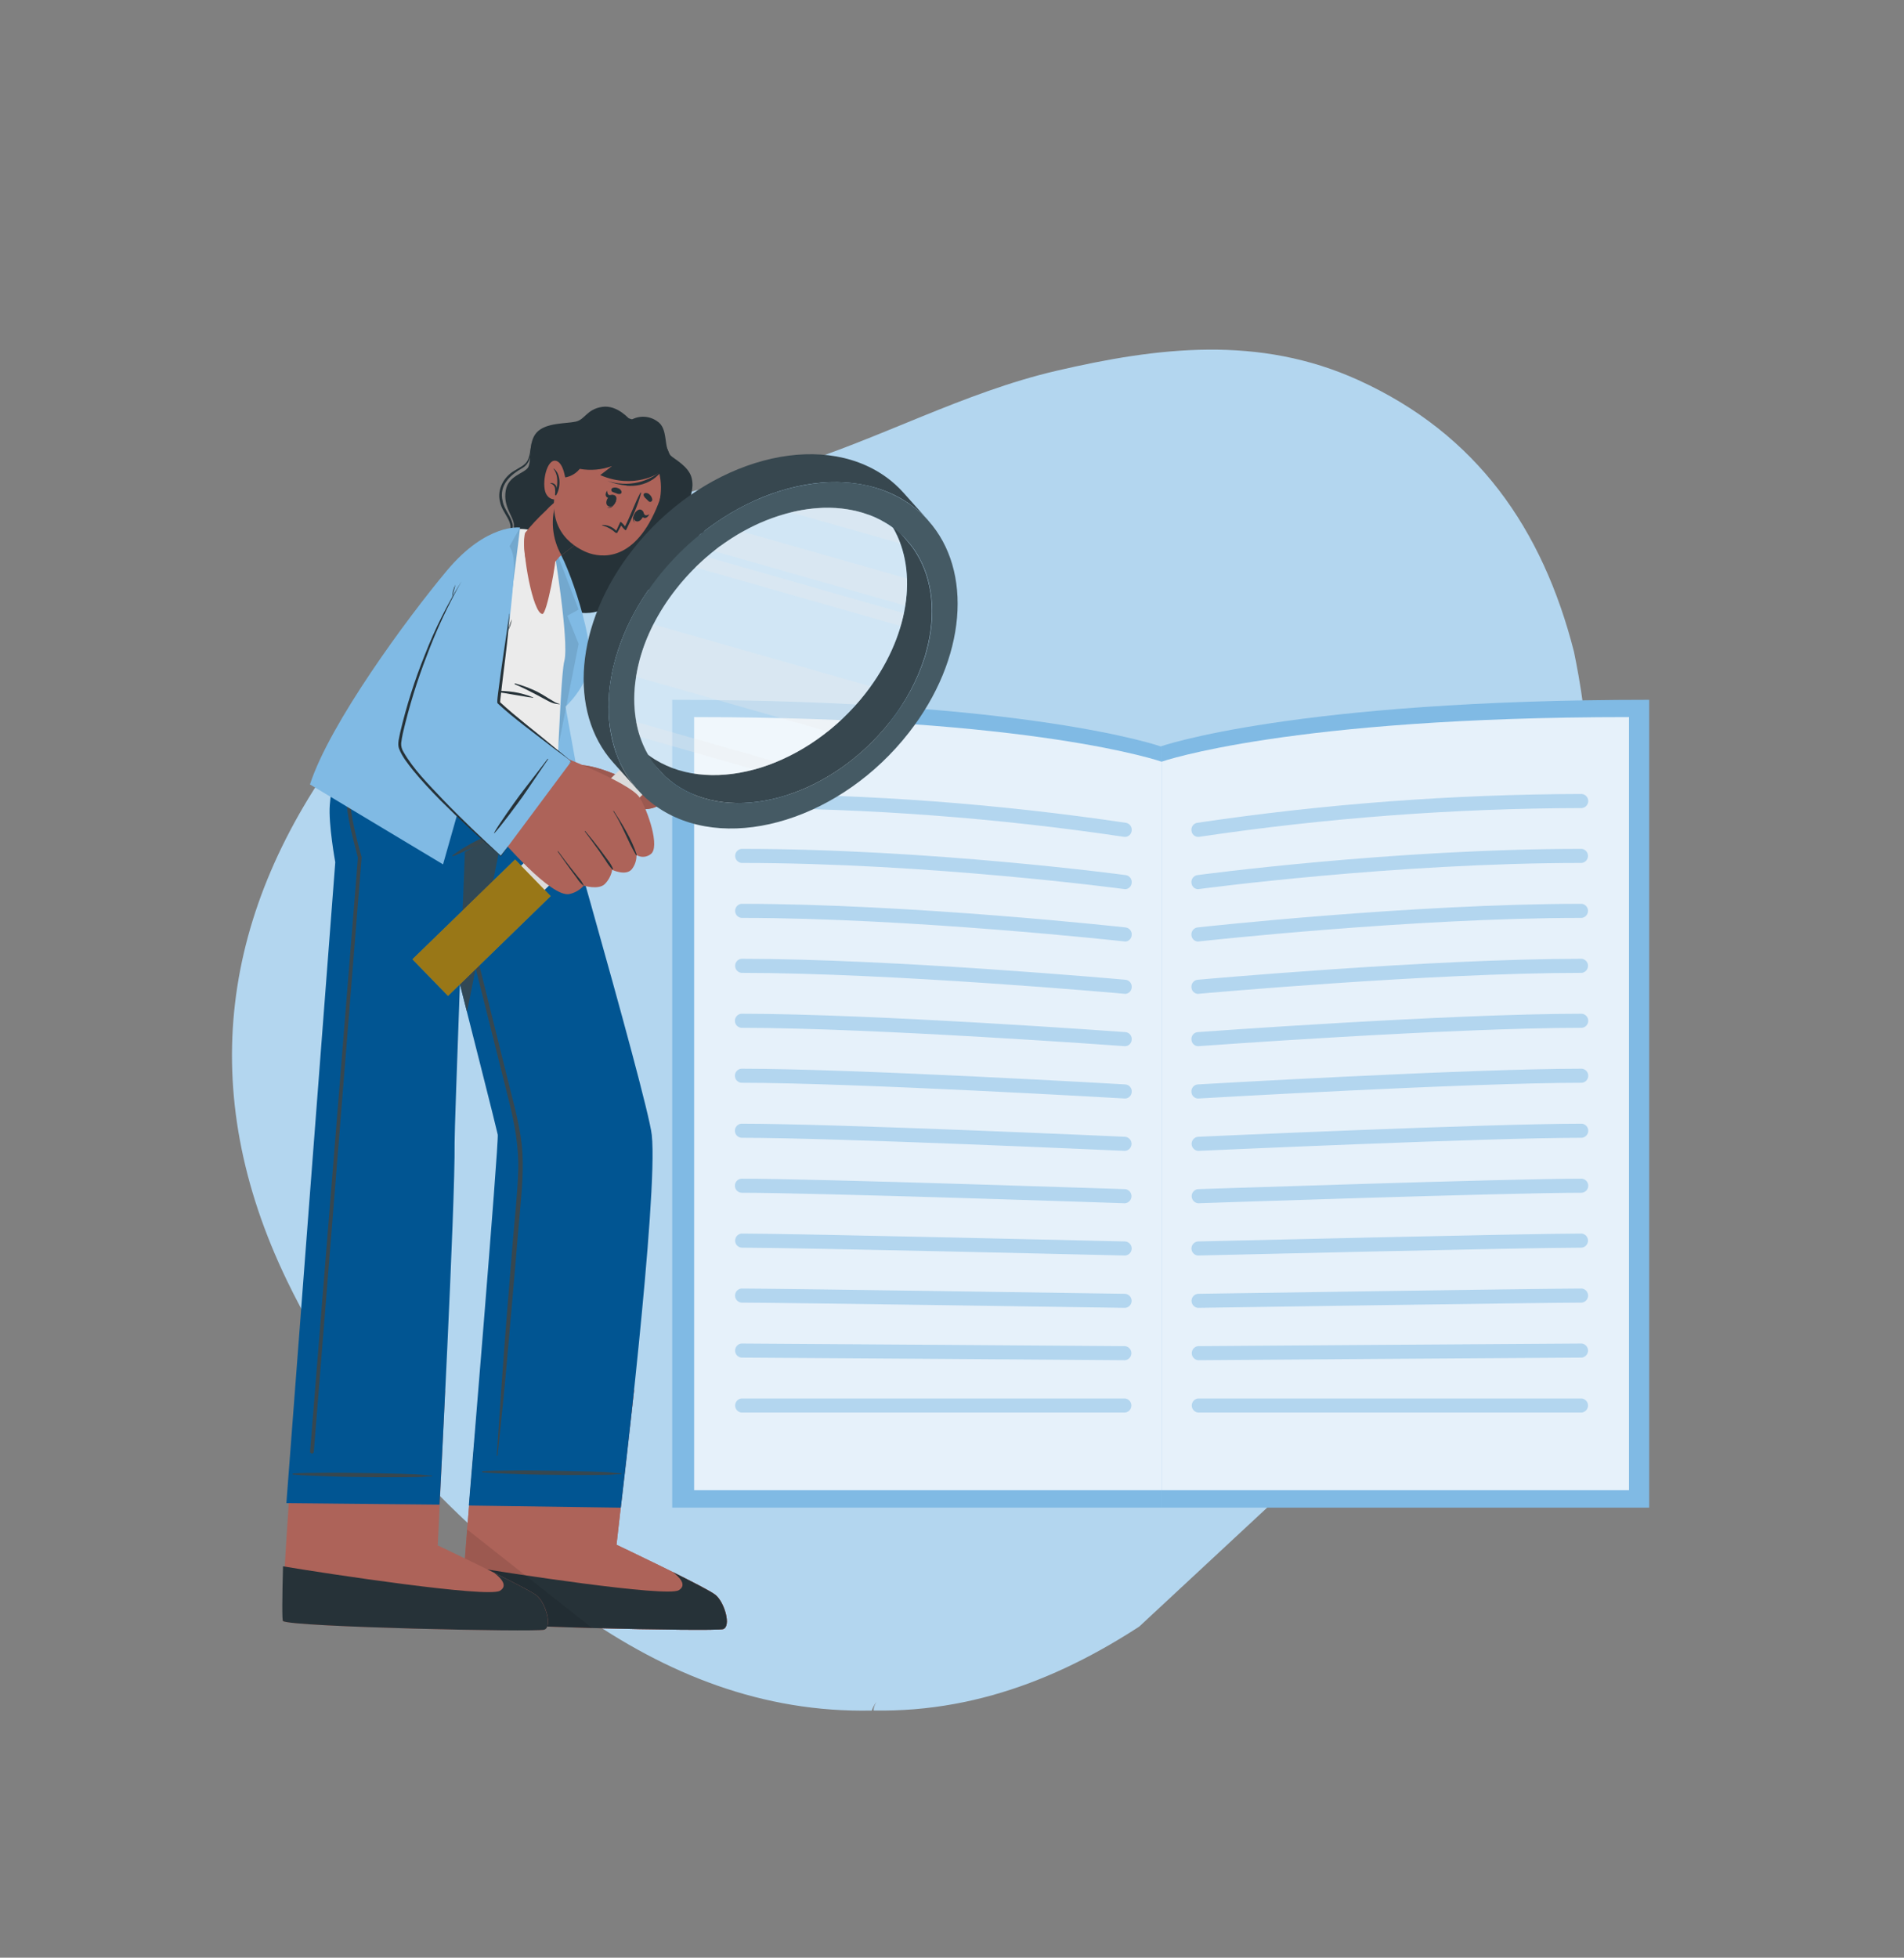
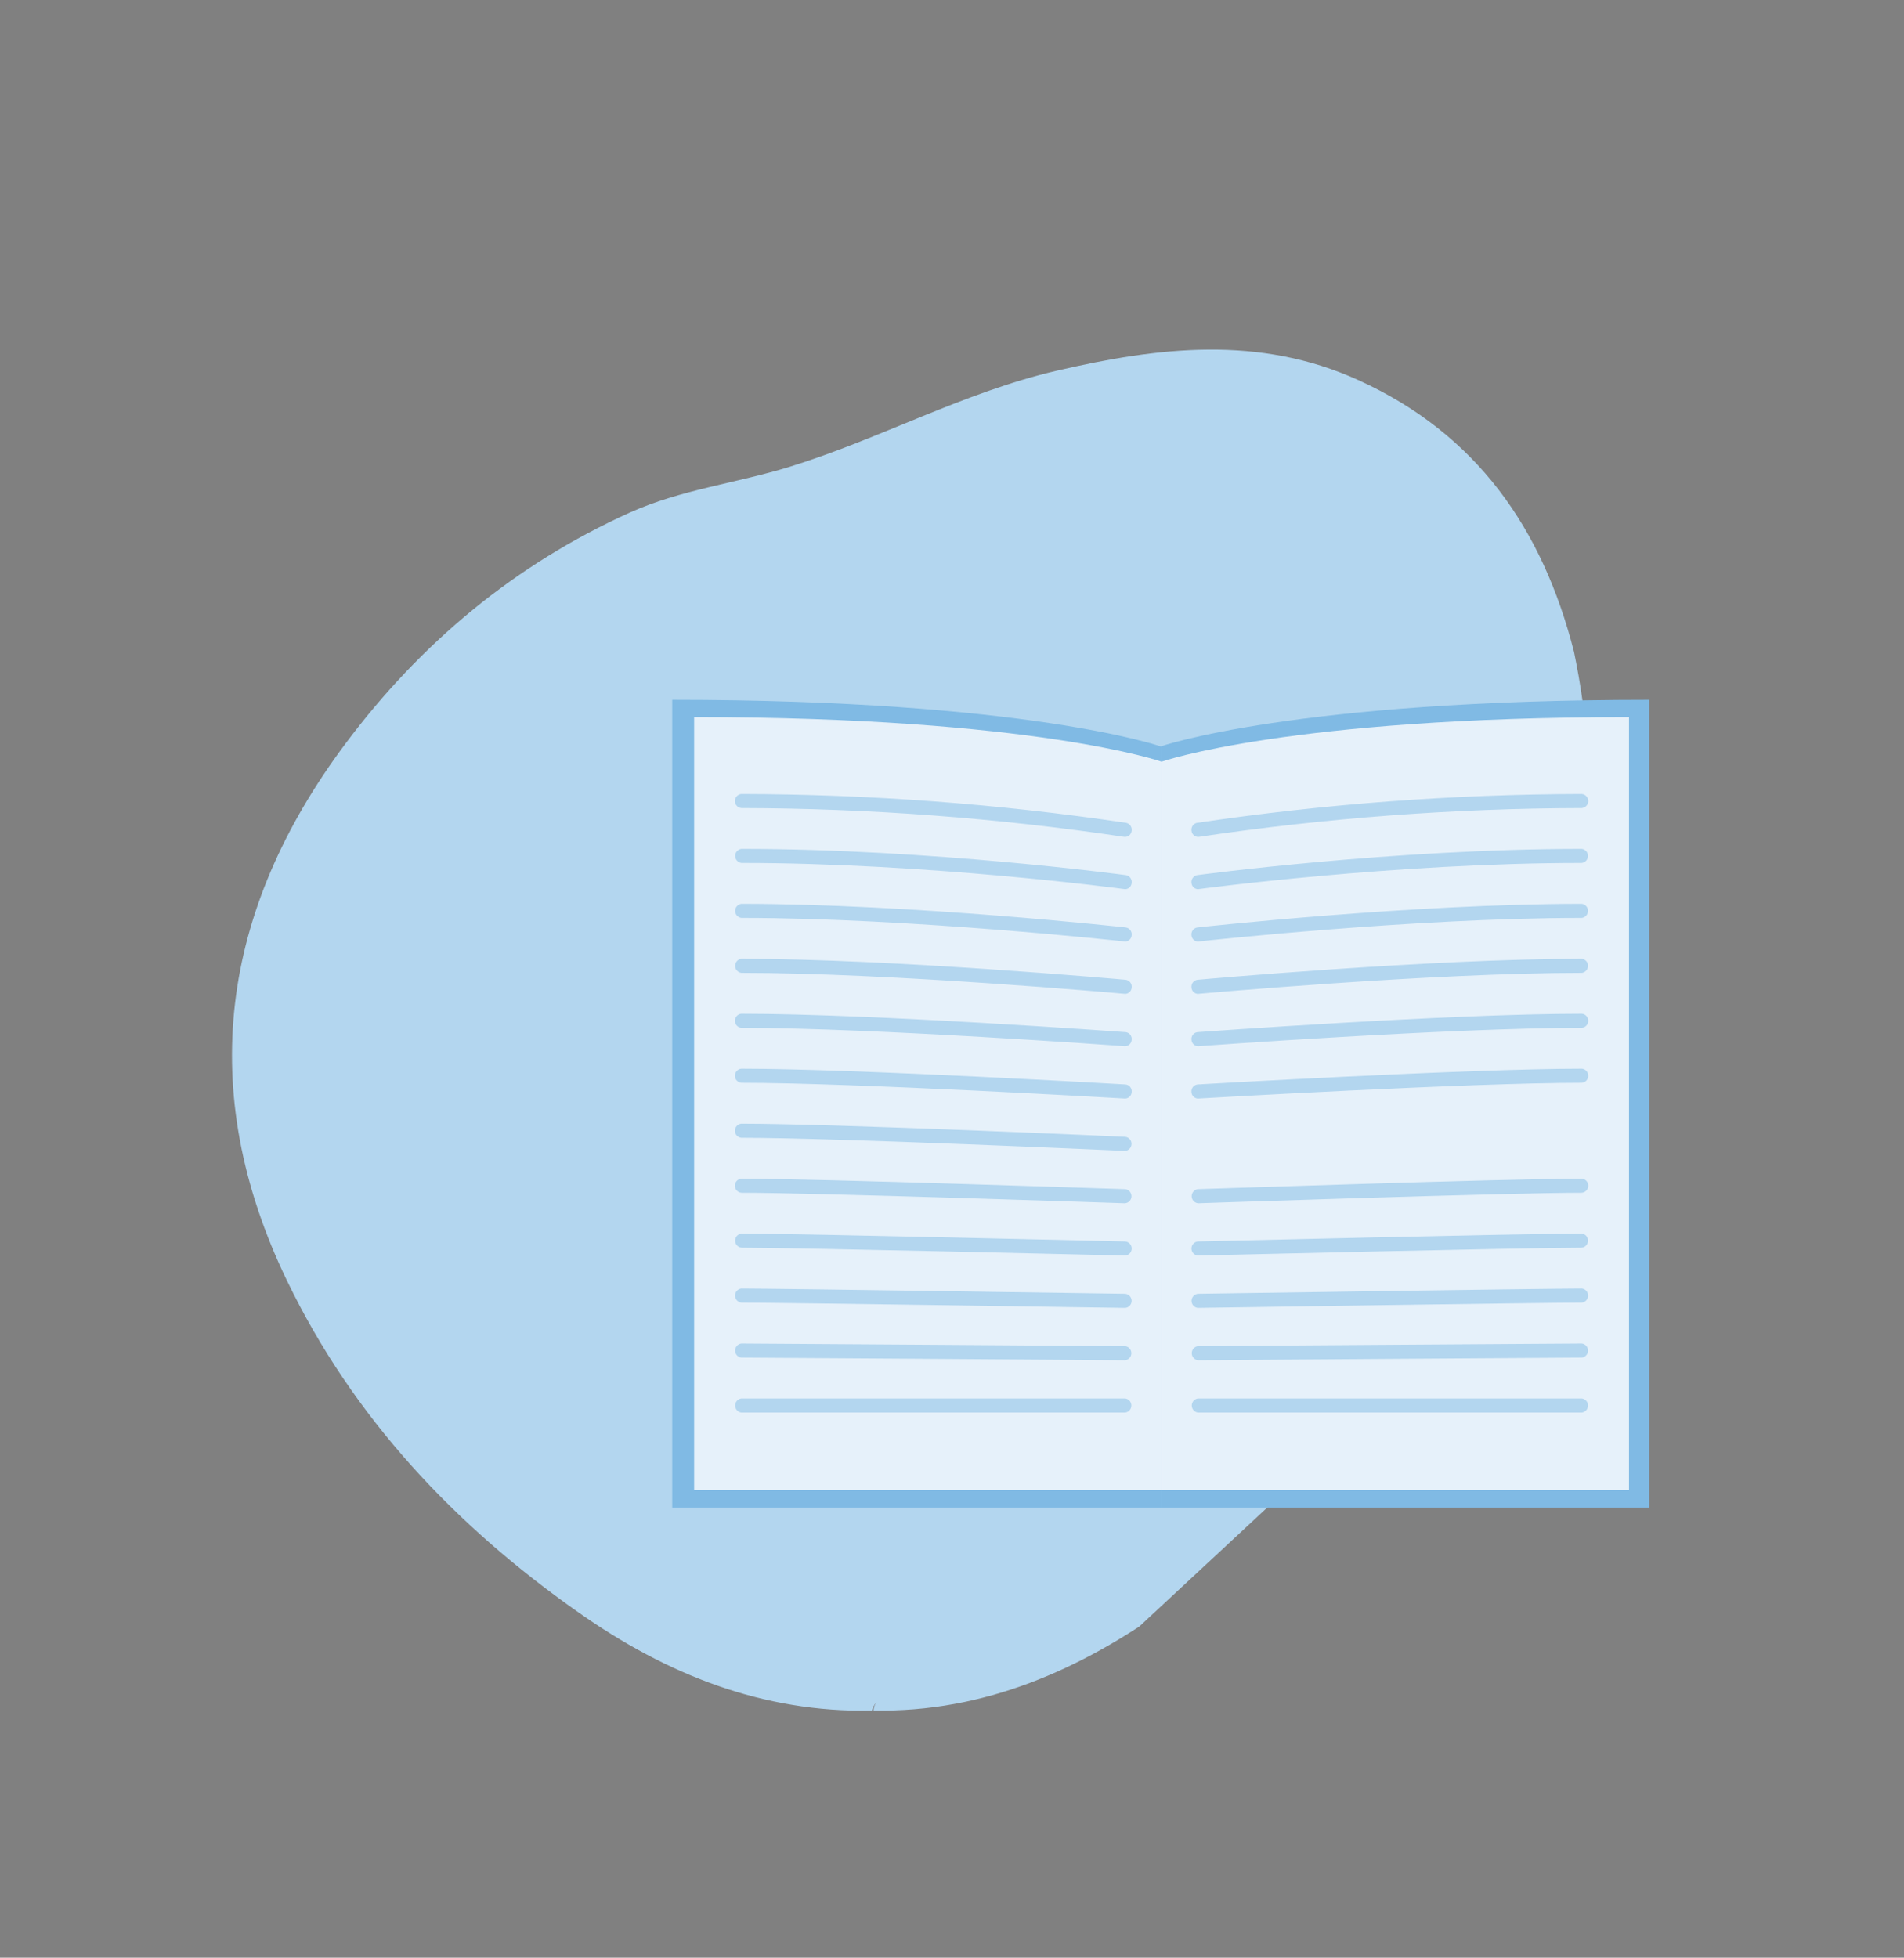
<svg xmlns="http://www.w3.org/2000/svg" width="395" height="406" viewBox="0 0 395 406" fill="none">
  <rect x="0" y="0" width="395" height="406" fill="#808080" stroke="none" />
  <g clip-path="url(#clip0_14733_76011)">
    <path d="M180.881 354.746C158.174 355.217 138.262 347.214 120.05 334.419C94.348 316.382 73.263 294.013 59.546 265.61C40.505 226.191 45.764 188.852 71.68 154.207C87.267 133.364 106.796 117.069 130.678 106.296C141.245 101.537 152.806 100.205 163.787 96.817C182.555 91.013 199.929 81.369 219.17 76.894C240.219 72 261.164 69.451 281.816 78.834C306.396 89.997 320.051 109.718 326.541 135.192C328.719 146.184 334.922 175.149 317.003 224.272C300.962 266.642 280.398 305.99 242.378 333.209C224.183 346.242 204.28 355.158 181.227 354.735C181.251 353.655 181.898 352.94 181.809 352.994C181.838 352.963 181.172 353.718 180.871 354.757L180.881 354.746Z" fill="#B3D6EF" />
  </g>
  <path d="M240.796 312.665V154.794C240.796 154.794 268.382 145.129 342.134 145.129V312.665H240.796Z" fill="#80BAE4" />
  <path d="M240.795 312.665V154.794C240.795 154.794 213.209 145.129 139.457 145.129V312.665H240.795Z" fill="#80BAE4" />
  <path d="M240.978 309.036V157.963C240.978 157.963 267.376 148.714 337.952 148.714V309.036H240.978Z" fill="#E6F1FA" />
  <path d="M240.977 309.036V157.963C240.977 157.963 214.579 148.714 144.003 148.714V309.036H240.977Z" fill="#E6F1FA" />
  <path d="M248.527 173.559C248.192 173.548 247.871 173.417 247.626 173.188C247.38 172.959 247.225 172.649 247.19 172.316C247.125 171.945 247.206 171.563 247.418 171.251C247.629 170.939 247.954 170.722 248.323 170.646C274.755 166.719 301.438 164.719 328.16 164.661C328.524 164.693 328.864 164.861 329.111 165.131C329.358 165.402 329.495 165.754 329.495 166.12C329.495 166.486 329.358 166.839 329.111 167.109C328.864 167.38 328.524 167.548 328.16 167.58C301.58 167.639 275.039 169.634 248.749 173.548C248.676 173.558 248.601 173.562 248.527 173.559Z" fill="#B3D6EF" />
  <path d="M248.527 184.408C248.186 184.396 247.86 184.259 247.613 184.024C247.365 183.788 247.213 183.47 247.184 183.129C247.128 182.758 247.219 182.38 247.437 182.075C247.655 181.77 247.983 181.561 248.352 181.494C248.755 181.436 288.957 176.041 328.154 176.041C328.509 176.086 328.836 176.259 329.073 176.527C329.31 176.796 329.44 177.142 329.44 177.5C329.44 177.858 329.31 178.204 329.073 178.473C328.836 178.742 328.509 178.915 328.154 178.96C289.132 178.96 249.094 184.332 248.691 184.384C248.637 184.398 248.582 184.406 248.527 184.408Z" fill="#B3D6EF" />
  <path d="M248.527 195.263C248.179 195.252 247.847 195.111 247.598 194.868C247.348 194.625 247.199 194.297 247.178 193.949C247.131 193.577 247.231 193.201 247.457 192.901C247.683 192.601 248.016 192.401 248.387 192.343C248.831 192.291 292.892 187.438 328.16 187.438C328.515 187.484 328.842 187.657 329.079 187.925C329.315 188.194 329.446 188.54 329.446 188.898C329.446 189.256 329.315 189.602 329.079 189.871C328.842 190.14 328.515 190.313 328.16 190.358C293.026 190.358 249.105 195.193 248.667 195.245L248.527 195.263Z" fill="#B3D6EF" />
  <path d="M248.528 206.118C248.175 206.105 247.84 205.959 247.59 205.71C247.34 205.461 247.193 205.127 247.179 204.775C247.137 204.401 247.244 204.027 247.475 203.731C247.706 203.435 248.044 203.242 248.417 203.192C248.895 203.151 296.816 198.836 328.16 198.836C328.515 198.881 328.842 199.055 329.079 199.323C329.316 199.592 329.447 199.938 329.447 200.296C329.447 200.654 329.316 201 329.079 201.269C328.842 201.538 328.515 201.711 328.16 201.756C296.927 201.756 249.123 206.053 248.644 206.1L248.528 206.118Z" fill="#B3D6EF" />
  <path d="M248.528 216.967C248.172 216.954 247.835 216.806 247.584 216.553C247.334 216.301 247.189 215.962 247.179 215.607C247.139 215.234 247.249 214.86 247.485 214.568C247.72 214.276 248.061 214.089 248.434 214.048C248.954 214.007 300.734 210.235 328.16 210.235C328.525 210.268 328.864 210.435 329.111 210.706C329.358 210.976 329.495 211.329 329.495 211.695C329.495 212.061 329.358 212.414 329.111 212.684C328.864 212.954 328.525 213.122 328.16 213.154C300.828 213.154 249.141 216.921 248.621 216.961L248.528 216.967Z" fill="#B3D6EF" />
  <path d="M248.527 227.821C248.167 227.808 247.826 227.657 247.574 227.399C247.322 227.142 247.179 226.798 247.173 226.437C247.142 226.063 247.259 225.692 247.5 225.404C247.74 225.115 248.084 224.933 248.457 224.896C249.012 224.861 304.658 221.632 328.16 221.632C328.525 221.664 328.864 221.832 329.111 222.103C329.358 222.373 329.495 222.726 329.495 223.092C329.495 223.458 329.358 223.81 329.111 224.081C328.864 224.351 328.525 224.519 328.16 224.551C304.728 224.551 249.158 227.78 248.603 227.815L248.527 227.821Z" fill="#B3D6EF" />
-   <path d="M248.528 238.676C248.171 238.639 247.841 238.472 247.598 238.208C247.355 237.944 247.217 237.601 247.21 237.242C247.203 236.884 247.327 236.535 247.559 236.261C247.791 235.988 248.115 235.808 248.47 235.757C249.053 235.727 308.576 233.036 328.16 233.036C328.525 233.068 328.864 233.236 329.111 233.506C329.358 233.776 329.495 234.129 329.495 234.495C329.495 234.861 329.358 235.214 329.111 235.484C328.864 235.755 328.525 235.923 328.16 235.955C308.635 235.955 249.182 238.647 248.586 238.676H248.528Z" fill="#B3D6EF" />
  <path d="M248.528 249.531C248.172 249.491 247.842 249.323 247.601 249.057C247.361 248.792 247.225 248.448 247.22 248.089C247.215 247.731 247.341 247.383 247.574 247.111C247.807 246.839 248.132 246.661 248.487 246.612C249.123 246.612 312.494 244.439 328.16 244.439C328.525 244.472 328.864 244.64 329.111 244.91C329.358 245.18 329.495 245.533 329.495 245.899C329.495 246.265 329.358 246.618 329.111 246.888C328.864 247.158 328.525 247.326 328.16 247.359C312.535 247.359 249.211 249.514 248.574 249.537L248.528 249.531Z" fill="#B3D6EF" />
  <path d="M248.527 260.38C248.162 260.351 247.821 260.186 247.571 259.919C247.321 259.651 247.18 259.299 247.177 258.933C247.173 258.567 247.307 258.213 247.551 257.94C247.796 257.667 248.133 257.496 248.498 257.46C249.175 257.46 316.412 255.825 328.16 255.825C328.515 255.87 328.842 256.043 329.079 256.312C329.315 256.581 329.446 256.927 329.446 257.285C329.446 257.643 329.315 257.989 329.079 258.258C328.842 258.527 328.515 258.7 328.16 258.745C316.441 258.745 249.234 260.362 248.556 260.374L248.527 260.38Z" fill="#B3D6EF" />
  <path d="M248.527 271.235C248.163 271.202 247.823 271.034 247.576 270.764C247.329 270.494 247.192 270.141 247.192 269.775C247.192 269.409 247.329 269.056 247.576 268.786C247.823 268.516 248.163 268.348 248.527 268.315C249.245 268.315 320.347 267.223 328.177 267.223C328.533 267.268 328.859 267.441 329.096 267.71C329.333 267.979 329.464 268.325 329.464 268.683C329.464 269.041 329.333 269.387 329.096 269.656C328.859 269.925 328.533 270.098 328.177 270.143C320.365 270.143 249.281 271.217 248.562 271.229L248.527 271.235Z" fill="#B3D6EF" />
  <path d="M248.527 282.089C248.171 282.044 247.845 281.871 247.608 281.603C247.371 281.334 247.24 280.988 247.24 280.63C247.24 280.272 247.371 279.926 247.608 279.657C247.845 279.388 248.171 279.215 248.527 279.17C249.28 279.17 324.247 278.627 328.165 278.627C328.52 278.672 328.847 278.845 329.084 279.114C329.321 279.383 329.451 279.729 329.451 280.087C329.451 280.445 329.321 280.791 329.084 281.06C328.847 281.328 328.52 281.501 328.165 281.546C324.259 281.546 249.297 282.084 248.544 282.089H248.527Z" fill="#B3D6EF" />
  <path d="M328.159 292.943H248.527C248.171 292.898 247.845 292.725 247.608 292.457C247.371 292.188 247.24 291.842 247.24 291.484C247.24 291.125 247.371 290.78 247.608 290.511C247.845 290.242 248.171 290.069 248.527 290.024H328.159C328.515 290.069 328.841 290.242 329.078 290.511C329.315 290.78 329.446 291.125 329.446 291.484C329.446 291.842 329.315 292.188 329.078 292.457C328.841 292.725 328.515 292.898 328.159 292.943Z" fill="#B3D6EF" />
  <path d="M233.428 173.559C233.764 173.548 234.084 173.417 234.33 173.188C234.576 172.959 234.73 172.649 234.766 172.316C234.831 171.945 234.749 171.563 234.538 171.251C234.326 170.939 234.002 170.722 233.633 170.646C207.201 166.719 180.518 164.719 153.796 164.661C153.431 164.693 153.092 164.861 152.845 165.131C152.598 165.402 152.461 165.754 152.461 166.12C152.461 166.486 152.598 166.839 152.845 167.109C153.092 167.38 153.431 167.548 153.796 167.58C180.376 167.639 206.916 169.634 233.207 173.548C233.28 173.558 233.354 173.562 233.428 173.559Z" fill="#B3D6EF" />
  <path d="M233.428 184.408C233.769 184.396 234.095 184.259 234.342 184.024C234.59 183.788 234.742 183.47 234.771 183.129C234.827 182.758 234.736 182.38 234.518 182.075C234.3 181.77 233.972 181.561 233.603 181.494C233.2 181.436 192.998 176.041 153.801 176.041C153.446 176.086 153.119 176.259 152.882 176.527C152.645 176.796 152.515 177.142 152.515 177.5C152.515 177.858 152.645 178.204 152.882 178.473C153.119 178.742 153.446 178.915 153.801 178.96C192.823 178.96 232.861 184.332 233.264 184.384C233.318 184.398 233.373 184.406 233.428 184.408Z" fill="#B3D6EF" />
  <path d="M233.428 195.263C233.776 195.252 234.108 195.111 234.357 194.868C234.607 194.625 234.756 194.297 234.777 193.949C234.824 193.577 234.724 193.201 234.498 192.901C234.272 192.601 233.939 192.401 233.568 192.343C233.124 192.291 189.063 187.438 153.795 187.438C153.44 187.484 153.113 187.657 152.876 187.925C152.639 188.194 152.509 188.54 152.509 188.898C152.509 189.256 152.639 189.602 152.876 189.871C153.113 190.14 153.44 190.313 153.795 190.358C188.929 190.358 232.85 195.193 233.288 195.245L233.428 195.263Z" fill="#B3D6EF" />
  <path d="M233.428 206.118C233.78 206.105 234.115 205.959 234.365 205.71C234.615 205.461 234.762 205.127 234.777 204.775C234.818 204.401 234.712 204.027 234.48 203.731C234.249 203.435 233.911 203.242 233.539 203.192C233.06 203.151 185.139 198.836 153.795 198.836C153.44 198.881 153.113 199.055 152.876 199.323C152.639 199.592 152.509 199.938 152.509 200.296C152.509 200.654 152.639 201 152.876 201.269C153.113 201.538 153.44 201.711 153.795 201.756C185.028 201.756 232.832 206.053 233.311 206.1L233.428 206.118Z" fill="#B3D6EF" />
  <path d="M233.428 216.967C233.784 216.954 234.121 216.806 234.372 216.553C234.622 216.301 234.767 215.962 234.777 215.607C234.817 215.234 234.707 214.86 234.471 214.568C234.236 214.276 233.895 214.089 233.522 214.048C233.002 214.007 181.222 210.235 153.796 210.235C153.431 210.268 153.092 210.435 152.845 210.706C152.598 210.976 152.461 211.329 152.461 211.695C152.461 212.061 152.598 212.414 152.845 212.684C153.092 212.954 153.431 213.122 153.796 213.154C181.128 213.154 232.815 216.921 233.335 216.961L233.428 216.967Z" fill="#B3D6EF" />
  <path d="M233.428 227.821C233.788 227.808 234.13 227.657 234.382 227.399C234.634 227.142 234.777 226.798 234.783 226.437C234.814 226.063 234.697 225.692 234.456 225.404C234.216 225.115 233.872 224.933 233.498 224.896C232.944 224.861 177.298 221.632 153.796 221.632C153.431 221.664 153.092 221.832 152.845 222.103C152.598 222.373 152.461 222.726 152.461 223.092C152.461 223.458 152.598 223.81 152.845 224.081C153.092 224.351 153.431 224.519 153.796 224.551C177.228 224.551 232.798 227.78 233.352 227.815L233.428 227.821Z" fill="#B3D6EF" />
  <path d="M233.428 238.676C233.785 238.639 234.116 238.472 234.358 238.208C234.601 237.944 234.739 237.601 234.746 237.242C234.753 236.884 234.629 236.535 234.397 236.261C234.165 235.988 233.842 235.808 233.487 235.757C232.903 235.727 173.38 233.036 153.796 233.036C153.431 233.068 153.092 233.236 152.845 233.506C152.598 233.776 152.461 234.129 152.461 234.495C152.461 234.861 152.598 235.214 152.845 235.484C153.092 235.755 153.431 235.923 153.796 235.955C173.322 235.955 232.774 238.647 233.37 238.676H233.428Z" fill="#B3D6EF" />
  <path d="M233.428 249.531C233.785 249.491 234.114 249.323 234.355 249.057C234.596 248.792 234.731 248.448 234.736 248.089C234.741 247.731 234.615 247.383 234.382 247.111C234.149 246.839 233.824 246.661 233.469 246.612C232.833 246.612 169.462 244.439 153.796 244.439C153.431 244.472 153.092 244.64 152.845 244.91C152.598 245.18 152.461 245.533 152.461 245.899C152.461 246.265 152.598 246.618 152.845 246.888C153.092 247.158 153.431 247.326 153.796 247.359C169.421 247.359 232.745 249.514 233.382 249.537L233.428 249.531Z" fill="#B3D6EF" />
  <path d="M233.428 260.38C233.793 260.351 234.134 260.186 234.384 259.919C234.634 259.651 234.774 259.299 234.778 258.933C234.782 258.567 234.648 258.213 234.404 257.94C234.159 257.667 233.821 257.496 233.457 257.46C232.78 257.46 165.543 255.825 153.795 255.825C153.44 255.87 153.113 256.043 152.876 256.312C152.639 256.581 152.509 256.927 152.509 257.285C152.509 257.643 152.639 257.989 152.876 258.258C153.113 258.527 153.44 258.7 153.795 258.745C165.514 258.745 232.721 260.362 233.399 260.374L233.428 260.38Z" fill="#B3D6EF" />
  <path d="M233.428 271.235C233.792 271.202 234.132 271.034 234.379 270.764C234.626 270.494 234.763 270.141 234.763 269.775C234.763 269.409 234.626 269.056 234.379 268.786C234.132 268.516 233.792 268.348 233.428 268.315C232.71 268.315 161.608 267.223 153.778 267.223C153.422 267.268 153.096 267.441 152.859 267.71C152.622 267.979 152.491 268.325 152.491 268.683C152.491 269.041 152.622 269.387 152.859 269.656C153.096 269.925 153.422 270.098 153.778 270.143C161.59 270.143 232.674 271.217 233.393 271.229L233.428 271.235Z" fill="#B3D6EF" />
  <path d="M233.427 282.089C233.782 282.044 234.109 281.871 234.346 281.603C234.583 281.334 234.713 280.988 234.713 280.63C234.713 280.272 234.583 279.926 234.346 279.657C234.109 279.388 233.782 279.215 233.427 279.17C232.674 279.17 157.706 278.627 153.788 278.627C153.433 278.672 153.106 278.845 152.869 279.114C152.633 279.383 152.502 279.729 152.502 280.087C152.502 280.445 152.633 280.791 152.869 281.06C153.106 281.328 153.433 281.501 153.788 281.546C157.695 281.546 232.656 282.084 233.409 282.089H233.427Z" fill="#B3D6EF" />
  <path d="M153.795 292.943H233.428C233.783 292.898 234.11 292.725 234.347 292.457C234.584 292.188 234.714 291.842 234.714 291.484C234.714 291.125 234.584 290.78 234.347 290.511C234.11 290.242 233.783 290.069 233.428 290.024H153.795C153.44 290.069 153.113 290.242 152.876 290.511C152.639 290.78 152.509 291.125 152.509 291.484C152.509 291.842 152.639 292.188 152.876 292.457C153.113 292.725 153.44 292.898 153.795 292.943Z" fill="#B3D6EF" />
  <g clip-path="url(#clip1_14733_76011)">
    <path d="M150.005 337.859C148.254 338.396 97.665 337.304 95.819 336.072C95.107 335.617 99.44 287.678 99.44 287.678L131.554 288.291L127.899 320.359C127.899 320.359 146.584 329.205 148.464 330.776C150.344 332.347 151.74 337.322 150.005 337.859Z" fill="#AD6359" />
    <path d="M150.005 337.859C149.141 338.127 135.991 337.987 122.824 337.625C109.657 337.263 96.736 336.685 95.819 336.072C95.515 335.879 96.123 327.168 96.911 317.189C97.997 303.607 99.439 287.678 99.439 287.678L131.554 288.291L127.899 320.359C127.899 320.359 146.583 329.205 148.464 330.776C150.344 332.347 151.739 337.322 150.005 337.859Z" fill="#AD6359" />
    <path d="M150.005 337.859C148.253 338.396 97.664 337.304 95.819 336.066C95.591 335.932 95.527 331.062 96.333 324.721C105.512 326.263 138.269 331.29 140.814 329.789C142.566 328.744 141.025 327.109 139.565 326.012C143.746 328.096 147.646 330.099 148.452 330.776C150.332 332.341 151.739 337.322 150.005 337.859Z" fill="#263238" />
    <path opacity="0.1" d="M122.824 337.626C109.768 337.264 96.736 336.685 95.819 336.072C95.515 335.88 96.123 327.168 96.911 317.189L122.824 337.626Z" fill="black" />
    <path d="M128.792 312.67L97.261 312.226C97.261 312.226 103.526 236.757 103.264 235.315C102.937 233.458 80.579 145.797 80.579 145.797H110.65C110.65 145.797 134.368 227.502 135.215 235.373C136.599 248.073 128.792 312.67 128.792 312.67Z" fill="#015592" />
    <path d="M100.117 305.114C101.979 304.979 103.86 305.003 105.728 304.974C107.597 304.944 109.465 304.944 111.334 304.974C115.071 305.014 118.808 305.067 122.539 305.172C123.56 305.201 124.582 305.236 125.604 305.283C126.626 305.33 127.788 305.517 128.88 305.557C128.894 305.562 128.907 305.571 128.916 305.583C128.925 305.595 128.93 305.61 128.93 305.625C128.93 305.64 128.925 305.654 128.916 305.666C128.907 305.679 128.894 305.687 128.88 305.692C127.963 305.692 127.046 305.838 126.124 305.861C125.201 305.884 124.22 305.896 123.269 305.896C121.4 305.896 119.532 305.896 117.663 305.896C113.926 305.861 110.189 305.814 106.458 305.657C104.35 305.569 102.219 305.546 100.117 305.336C100.102 305.336 100.088 305.333 100.074 305.327C100.061 305.322 100.049 305.313 100.038 305.303C100.028 305.293 100.02 305.281 100.014 305.267C100.009 305.254 100.006 305.239 100.006 305.225C100.006 305.21 100.009 305.196 100.014 305.182C100.02 305.169 100.028 305.156 100.038 305.146C100.049 305.136 100.061 305.128 100.074 305.122C100.088 305.117 100.102 305.114 100.117 305.114Z" fill="#37474F" />
    <path d="M87.195 152.868C89.88 162.397 92.344 172.008 94.785 181.613C97.226 191.218 99.597 200.835 101.991 210.446C103.189 215.25 104.385 220.057 105.576 224.868C106.744 229.54 108.092 234.252 108.378 239.087C108.665 243.921 108.051 248.96 107.637 253.853C107.222 258.746 106.808 263.698 106.376 268.614C105.511 278.459 104.688 288.309 103.614 298.131C103.48 299.357 103.351 300.589 103.223 301.815C103.223 301.92 103.053 301.92 103.059 301.815C103.713 291.965 104.39 282.12 105.179 272.281C105.568 267.365 105.969 262.445 106.381 257.52C106.784 252.61 107.357 247.682 107.508 242.759C107.66 237.837 106.761 233.026 105.558 228.226C104.39 223.52 103.213 218.815 102.026 214.113C99.6 204.502 97.191 194.891 94.797 185.28C92.123 174.513 89.46 163.728 87.101 152.891C87.1 152.885 87.099 152.878 87.1 152.872C87.101 152.866 87.103 152.86 87.106 152.854C87.11 152.849 87.114 152.844 87.119 152.841C87.124 152.837 87.13 152.834 87.136 152.832C87.142 152.831 87.149 152.831 87.155 152.832C87.161 152.833 87.167 152.835 87.172 152.838C87.178 152.841 87.183 152.845 87.186 152.851C87.19 152.856 87.193 152.861 87.195 152.868Z" fill="#37474F" />
-     <path opacity="0.9" d="M80.579 145.791C80.579 145.791 90.167 183.394 96.882 209.868L109.675 145.791H80.579Z" fill="#37474F" />
    <path d="M112.904 337.975C111.152 338.518 60.557 337.421 58.712 336.189C57.999 335.733 61.631 287.766 61.631 287.766L92.344 288.379L90.815 320.493C90.815 320.493 109.5 329.339 111.38 330.91C113.26 332.481 114.638 337.438 112.904 337.975Z" fill="#AD6359" />
    <path d="M112.904 337.976C111.152 338.513 60.557 337.421 58.712 336.189C58.49 336.049 58.542 331.308 58.712 324.833C67.891 326.374 101.156 331.407 103.707 329.907C105.459 328.861 103.912 327.227 102.452 326.129C106.633 328.213 110.539 330.216 111.345 330.893C113.225 332.458 114.632 337.445 112.904 337.976Z" fill="#263238" />
    <path d="M110.369 145.772C110.369 145.772 108.67 167.038 105.161 172.375C102.127 173.557 99.207 175.013 96.437 176.725C96.437 176.725 94.271 233.603 94.312 237.019C94.452 249.8 91.188 312.039 91.188 312.039L59.412 311.735C59.412 311.735 67.639 203.585 69.555 178.821C69.555 178.821 68.106 170.915 68.422 166.921C69.181 157.234 73.414 145.784 73.414 145.784L110.369 145.772Z" fill="#015592" />
    <path d="M99.189 165.993C99.305 165.199 99.428 164.405 99.551 163.605C99.772 162.151 100.07 160.685 100.321 159.249C100.905 155.956 101.489 152.651 102.242 149.381C102.242 149.363 102.25 149.345 102.263 149.332C102.276 149.318 102.294 149.311 102.313 149.311C102.331 149.311 102.349 149.318 102.362 149.332C102.375 149.345 102.383 149.363 102.383 149.381C102.254 150.701 102.102 152.02 101.915 153.328C101.729 154.636 101.6 155.962 101.413 157.275C101.045 159.88 100.683 162.484 100.246 165.076C100.076 166.075 99.451 167.867 100.888 168.177C102.056 168.422 102.861 167.301 103.223 166.367C103.578 165.191 103.834 163.988 103.988 162.77C104.228 161.456 104.432 160.137 104.619 158.817C105.022 155.938 105.471 153.071 105.939 150.204C105.939 150.123 106.085 150.146 106.079 150.204C106.019 153.154 105.806 156.099 105.442 159.027C105.261 160.423 105.051 161.824 104.812 163.214C104.671 164.554 104.347 165.868 103.848 167.12C103.643 167.612 103.319 168.044 102.903 168.378C102.488 168.711 101.996 168.935 101.472 169.029H101.402C101.416 169.038 101.428 169.05 101.436 169.064C101.444 169.078 101.448 169.095 101.448 169.111C101.448 169.578 101.448 170.051 101.39 170.518C101.332 170.985 101.25 171.435 101.162 171.891C101.079 172.356 100.96 172.815 100.806 173.263C100.733 173.475 100.65 173.684 100.555 173.887C100.441 174.089 100.316 174.284 100.181 174.471C100.129 174.553 100.035 174.506 100.029 174.425C100.029 174.349 100.029 174.273 100.029 174.197C100.032 174.183 100.032 174.17 100.029 174.156C100.021 174.02 100.021 173.883 100.029 173.747C100.064 173.525 100.111 173.304 100.164 173.082C100.257 172.638 100.38 172.194 100.502 171.756C100.625 171.318 100.713 170.875 100.829 170.437C100.946 169.999 101.092 169.543 101.197 169.082C101.204 169.066 101.214 169.052 101.226 169.041C100.804 169.061 100.387 168.951 100.029 168.727C99.671 168.502 99.39 168.174 99.224 167.786C99.061 167.201 99.049 166.584 99.189 165.993Z" fill="#37474F" />
    <path d="M93.868 177.42C94.816 176.692 95.815 176.032 96.858 175.447C97.954 174.788 99.094 174.203 100.268 173.695C102.562 172.697 104.939 172.013 107.275 171.231C107.345 171.231 107.391 171.324 107.327 171.354C105.027 172.27 102.825 173.479 100.606 174.565C99.514 175.102 98.405 175.61 97.296 176.101C96.186 176.591 95.071 177.169 93.927 177.59C93.868 177.607 93.798 177.473 93.868 177.42Z" fill="#37474F" />
    <path d="M78.686 159.663C80.304 159.663 85.892 159.255 87.55 157.404C88.468 156.301 89.169 155.035 89.617 153.672C90.137 152.192 90.556 150.678 90.872 149.141C90.872 149.065 91.001 149.089 91.001 149.141C91.04 150.879 90.822 152.612 90.353 154.286C89.961 155.704 89.436 157.293 88.291 158.285C87.147 159.278 85.442 159.698 83.9 159.891C82.165 160.092 80.41 160.069 78.68 159.821C78.666 159.813 78.654 159.802 78.645 159.787C78.637 159.773 78.633 159.757 78.634 159.74C78.635 159.724 78.64 159.708 78.649 159.694C78.658 159.681 78.671 159.67 78.686 159.663Z" fill="#37474F" />
    <path d="M114.164 160.101C113.668 160.101 112.203 159.074 112.027 158.805C110.807 156.966 110.509 151.115 110.404 149.579C110.404 149.503 110.363 149.527 110.363 149.579C110.363 151.331 110.428 153.083 110.568 154.724C110.629 156.076 110.843 157.418 111.204 158.723C111.578 159.768 113.633 160.475 114.17 160.253C114.2 160.259 114.2 160.101 114.164 160.101Z" fill="#37474F" />
    <path d="M60.82 305.581C62.683 305.446 64.563 305.464 66.431 305.441C68.3 305.417 70.168 305.411 72.037 305.441C75.774 305.482 79.511 305.534 83.242 305.639C84.264 305.668 85.285 305.703 86.307 305.75C87.329 305.797 88.491 305.984 89.583 306.025C89.597 306.029 89.61 306.038 89.619 306.05C89.628 306.062 89.633 306.077 89.633 306.092C89.633 306.107 89.628 306.121 89.619 306.134C89.61 306.146 89.597 306.155 89.583 306.159C88.666 306.159 87.749 306.305 86.827 306.328C85.904 306.352 84.923 306.363 83.972 306.363C82.103 306.363 80.235 306.363 78.366 306.363C74.629 306.334 70.892 306.281 67.161 306.13C65.053 306.042 62.922 306.019 60.82 305.803C60.805 305.803 60.791 305.8 60.778 305.794C60.764 305.789 60.752 305.78 60.742 305.77C60.731 305.76 60.723 305.748 60.717 305.734C60.712 305.721 60.709 305.706 60.709 305.692C60.709 305.677 60.712 305.663 60.717 305.649C60.723 305.636 60.731 305.624 60.742 305.613C60.752 305.603 60.764 305.595 60.778 305.589C60.791 305.584 60.805 305.581 60.82 305.581Z" fill="#37474F" />
    <path d="M64.697 301.441C64.646 301.439 64.595 301.427 64.549 301.405C64.503 301.383 64.461 301.352 64.427 301.314C64.393 301.276 64.367 301.232 64.35 301.183C64.333 301.135 64.326 301.084 64.329 301.033L74.255 177.87C74.162 177.333 72.141 170.455 71.96 166.94C71.768 163.226 75.61 148.745 75.773 148.132C75.801 148.034 75.865 147.95 75.954 147.899C76.042 147.847 76.147 147.833 76.246 147.858C76.296 147.87 76.343 147.892 76.383 147.922C76.424 147.953 76.459 147.992 76.484 148.036C76.51 148.08 76.526 148.129 76.532 148.179C76.539 148.23 76.535 148.282 76.521 148.331C76.486 148.477 72.55 163.302 72.731 166.899C72.912 170.496 75.014 177.724 75.026 177.783C75.038 177.841 65.1 301.074 65.1 301.074C65.094 301.175 65.048 301.271 64.973 301.339C64.898 301.408 64.799 301.445 64.697 301.441Z" fill="#37474F" />
    <path d="M130.794 87.161C130.794 87.161 128.143 83.879 124.92 84.381C121.697 84.883 121.417 86.98 119.461 87.435C117.505 87.891 113.289 87.587 111.35 89.677C109.412 91.768 110.393 95.762 109.511 96.999C108.629 98.237 105.465 98.652 104.927 101.671C104.309 105.174 106.597 107.119 106.615 108.911C106.644 111.901 104.735 114.452 106.615 117.827C108.629 121.453 111.87 121.15 114.118 122.224C116.249 123.252 116.932 127.187 121.569 127.135C126.205 127.082 127.221 124.081 129.854 122.843C132.488 121.605 136.499 123.152 139.261 120.998C142.023 118.843 140.919 116.099 141.596 114.575C142.274 113.051 144.621 112.823 145.351 110.172C146.081 107.521 143.599 105.332 143.372 104.333C142.945 102.582 144.078 101.583 143.488 99.131C142.899 96.678 139.769 95.148 139.121 94.46C137.568 92.737 138.73 88.831 136.3 87.336C135.499 86.775 134.551 86.46 133.573 86.429C132.596 86.398 131.63 86.652 130.794 87.161Z" fill="#263238" />
    <path d="M110.259 91.873C110.142 93.677 110.259 95.855 108.507 96.982C105.856 98.489 103.462 100.602 104.274 103.936C104.578 105.741 106.166 107.119 106.394 109.005C106.342 109.636 106.216 110.259 106.02 110.862C105.682 112.021 105.513 113.222 105.518 114.429C105.524 115.647 105.896 116.835 106.586 117.839C105.798 116.876 105.334 115.689 105.261 114.447C105.196 113.208 105.312 111.967 105.605 110.762C106.855 108.287 104.221 106.605 103.731 104.065C103.071 101.507 104.531 98.851 106.744 97.601C107.748 96.953 108.945 96.538 109.494 95.406C109.967 94.471 110.078 92.907 110.259 91.902V91.873Z" fill="#263238" />
    <path d="M136.861 122.037C140.067 121.219 141.743 120.285 141.813 116.706C141.895 116.017 141.848 115.135 142.321 114.551C143.092 113.675 144.154 113.068 144.808 112.151C145.315 111.424 145.607 110.569 145.649 109.684C145.691 108.798 145.483 107.919 145.048 107.147C144.633 106.336 144.096 105.576 143.605 104.812C144.215 105.514 144.778 106.255 145.293 107.03C145.677 107.644 145.931 108.331 146.037 109.047C146.144 109.764 146.101 110.494 145.912 111.194C145.521 112.612 144.259 113.599 143.226 114.481C142.426 115.018 142.455 115.9 142.368 116.776C142.187 120.443 140.306 121.651 136.861 122.06V122.037Z" fill="#263238" />
    <path d="M117.324 146.562L115.497 158.386L73.397 145.785C73.397 145.785 88.188 121.717 100.596 112.362C106.651 107.796 113.085 109.513 115.777 114.272C116.46 115.475 122.632 130.668 122.299 136.641C122.031 141.89 117.324 146.562 117.324 146.562Z" fill="#EBEBEB" />
    <path d="M106.842 141.727C108.469 142.16 110.048 142.756 111.554 143.508C112.308 143.905 113.043 144.348 113.767 144.816C114.135 145.043 114.503 145.259 114.871 145.47C115.241 145.707 115.65 145.877 116.08 145.972C116.115 145.972 116.109 146.059 116.08 146.059C115.675 146.033 115.275 145.968 114.883 145.867C114.499 145.747 114.128 145.593 113.773 145.405C113.002 145.014 112.249 144.576 111.484 144.173C109.943 143.368 108.401 142.562 106.813 141.919C106.726 141.89 106.766 141.709 106.842 141.727Z" fill="#263238" />
    <path d="M102.545 143.263C103.913 143.24 105.279 143.326 106.633 143.52C107.309 143.627 107.978 143.775 108.636 143.964C108.951 144.049 109.266 144.143 109.581 144.244C109.926 144.355 110.259 144.536 110.603 144.635C110.638 144.635 110.603 144.728 110.603 144.723C110.269 144.656 109.932 144.608 109.593 144.577L108.589 144.401C107.917 144.29 107.24 144.191 106.569 144.069C105.226 143.823 103.888 143.601 102.534 143.426C102.446 143.415 102.475 143.269 102.545 143.263Z" fill="#263238" />
    <path d="M107.893 109.414C107.893 109.414 105.219 132.314 103.946 136.857C102.673 141.4 91.912 179.26 91.912 179.26L64.305 162.683C68.392 150.03 84.496 128.151 92.735 118.306C100.974 108.462 107.893 109.414 107.893 109.414Z" fill="#80BAE4" />
    <path d="M114.737 112.625C114.737 112.625 118.153 133.02 117.073 137.09C115.993 141.16 114.883 182.395 114.883 182.395L122.322 174.179L117.324 146.561C117.324 146.561 121.692 142.573 122.346 137.68C123.128 131.823 117.137 114.335 114.737 112.625Z" fill="#80BAE4" />
    <path opacity="0.1" d="M114.743 112.636C114.848 113.22 118.13 133.073 117.079 137.096C116.582 139.011 116.331 146.952 115.853 154.654L120.039 133.534L117.704 127.695L120.039 126.416L114.743 112.636Z" fill="black" />
    <path opacity="0.1" d="M103.905 124.555L100.601 129.226L99.742 151.665C101.453 145.558 103.357 138.93 103.946 136.834C105.196 132.355 107.806 110.091 107.893 109.391L101.319 121.104L103.905 124.555Z" fill="black" />
    <path d="M115.274 114.938C115.543 115.959 113.464 127.328 112.535 127.328C110.562 127.328 108.25 114.412 108.88 111.253C109.015 110.605 115.274 114.938 115.274 114.938Z" fill="#AD6359" />
    <path d="M108.962 110.47C108.6 111.188 108.221 117.477 111.082 119.666C112.016 120.373 116.086 115.445 116.086 115.445L116.471 115.153L121.861 111.019L119.058 102.219L118.614 100.993C118.614 100.993 117.224 102.225 115.502 103.773L115.257 103.989C115.157 104.076 115.064 104.152 114.976 104.24C114.714 104.462 114.451 104.701 114.194 104.935C113.937 105.168 113.803 105.291 113.61 105.518C113.417 105.746 113.213 105.904 113.026 106.102C111.573 107.463 110.215 108.922 108.962 110.47Z" fill="#AD6359" />
    <path d="M115.502 103.773C114.828 105.626 114.565 107.604 114.733 109.569C114.9 111.535 115.493 113.44 116.471 115.153L121.86 111.019L119.058 102.219L118.614 100.993C118.614 100.993 117.224 102.225 115.502 103.773Z" fill="#263238" />
    <path d="M135.681 106.534C130.619 117.278 123.612 115.445 121.276 114.347C119.174 113.348 112.144 109.676 116.091 98.471C120.038 87.266 126.642 86.209 131.57 88.258C136.498 90.308 140.767 95.791 135.681 106.534Z" fill="#AD6359" />
    <path d="M134.584 103.977C134.379 103.793 134.184 103.598 134 103.393C133.766 103.217 133.596 102.969 133.515 102.687C133.507 102.594 133.531 102.501 133.581 102.423C133.632 102.345 133.707 102.285 133.795 102.255C133.979 102.219 134.168 102.233 134.345 102.294C134.521 102.356 134.678 102.463 134.8 102.605C135.086 102.858 135.271 103.207 135.319 103.586C135.329 103.675 135.311 103.765 135.269 103.844C135.227 103.923 135.162 103.987 135.083 104.029C135.004 104.071 134.915 104.089 134.826 104.08C134.737 104.07 134.652 104.035 134.584 103.977Z" fill="#263238" />
    <path d="M127.069 102.015C127.32 102.132 127.577 102.202 127.84 102.295C128.097 102.433 128.393 102.482 128.681 102.435C128.768 102.402 128.841 102.341 128.891 102.262C128.94 102.183 128.963 102.09 128.955 101.997C128.909 101.816 128.816 101.65 128.684 101.517C128.553 101.384 128.389 101.287 128.208 101.238C127.857 101.084 127.462 101.065 127.099 101.186C127.018 101.219 126.948 101.275 126.898 101.347C126.848 101.419 126.82 101.504 126.817 101.591C126.814 101.678 126.836 101.765 126.881 101.84C126.925 101.915 126.991 101.976 127.069 102.015Z" fill="#263238" />
    <path d="M131.985 106.09C131.985 106.09 132.02 106.155 131.985 106.184C131.552 106.867 131.167 107.719 131.658 108.327C131.658 108.327 131.658 108.379 131.658 108.362C130.945 107.795 131.465 106.668 131.985 106.09Z" fill="#263238" />
    <path d="M133.042 105.728C134.21 106.312 132.966 108.607 131.875 108.064C130.783 107.521 132.061 105.244 133.042 105.728Z" fill="#263238" />
    <path d="M133.44 106.143C133.55 106.359 133.615 106.681 133.819 106.815C134.023 106.949 134.403 106.815 134.672 106.669C134.707 106.669 134.712 106.669 134.672 106.71C134.45 107.154 134.053 107.533 133.585 107.393C133.118 107.253 133.083 106.727 133.212 106.225C133.264 106.143 133.393 106.056 133.44 106.143Z" fill="#263238" />
    <path d="M127.805 103.849C127.805 103.849 127.729 103.849 127.711 103.884C127.338 104.596 126.789 105.355 126.018 105.232C126.018 105.232 125.977 105.232 126.018 105.273C126.841 105.606 127.566 104.59 127.805 103.849Z" fill="#263238" />
    <path d="M127.588 102.768C126.502 102.044 125.13 104.268 126.135 104.94C127.139 105.611 128.499 103.352 127.588 102.768Z" fill="#263238" />
    <path d="M127.034 102.617C126.789 102.617 126.45 102.734 126.263 102.617C126.076 102.5 125.977 102.132 125.965 101.805C125.965 101.805 125.936 101.805 125.913 101.805C125.644 102.22 125.51 102.751 125.866 103.084C126.222 103.417 126.689 103.195 127.034 102.833C127.116 102.769 127.116 102.617 127.034 102.617Z" fill="#263238" />
    <path d="M125.213 109.04C126.138 109.333 126.987 109.825 127.701 110.482C127.788 110.517 127.998 110.558 128.057 110.482L128.868 108.982C129.008 109.186 129.756 110.19 129.896 109.904C131.064 107.516 132.343 104.865 132.991 102.243C132.991 102.162 132.886 102.109 132.851 102.191C131.648 104.439 130.848 106.862 129.674 109.163C129.412 108.801 129.102 108.477 128.752 108.199C128.664 108.199 127.998 109.84 127.841 110.068C127.153 109.343 126.211 108.912 125.213 108.865C124.781 108.824 124.711 108.888 125.213 109.04Z" fill="#263238" />
    <path d="M115.765 99.031C116.607 99.15 117.466 99.047 118.256 98.733C119.047 98.419 119.742 97.903 120.272 97.239C122.513 97.64 124.821 97.438 126.958 96.655C126.754 96.812 125.288 97.969 124.523 98.529C131.588 101.565 136.756 98.062 136.756 98.062C137.219 99.978 137.243 101.974 136.826 103.901C136.826 103.901 139.454 100.076 139.202 96.164C139.165 94.833 138.773 93.536 138.067 92.407C137.361 91.278 136.366 90.357 135.185 89.741C133.885 88.325 132.227 87.286 130.385 86.732C128.544 86.178 126.588 86.13 124.722 86.594C117.662 88.311 115.765 99.031 115.765 99.031Z" fill="#263238" />
-     <path d="M129.995 100.69C128.615 100.566 127.261 100.238 125.978 99.715C128.067 100.418 130.312 100.524 132.459 100.018C133.372 99.799 134.255 99.467 135.086 99.032C136.013 98.588 136.843 97.964 137.527 97.198C137.537 97.191 137.55 97.187 137.563 97.188C137.575 97.188 137.587 97.192 137.597 97.2C137.607 97.208 137.614 97.219 137.617 97.231C137.62 97.244 137.62 97.257 137.615 97.268C137.022 98.099 136.294 98.823 135.46 99.411C134.609 99.967 133.663 100.363 132.669 100.579C131.787 100.755 130.885 100.806 129.989 100.731" fill="#263238" />
    <path d="M117.405 100.106C117.405 100.106 117.037 95.592 115.116 95.539C113.195 95.487 112.197 101.122 113.499 102.751C113.656 102.972 113.856 103.16 114.087 103.302C114.318 103.444 114.576 103.538 114.844 103.578C115.113 103.618 115.387 103.603 115.649 103.534C115.912 103.465 116.157 103.343 116.372 103.177L117.405 100.106Z" fill="#AD6359" />
    <path d="M114.854 97.163C114.854 97.163 114.801 97.163 114.819 97.204C115.729 98.372 115.712 99.867 115.484 101.291C115.484 101.13 115.45 100.971 115.383 100.825C115.316 100.679 115.218 100.549 115.096 100.444C114.974 100.339 114.83 100.262 114.676 100.218C114.521 100.174 114.359 100.163 114.2 100.188C114.159 100.188 114.159 100.264 114.2 100.275C114.448 100.331 114.673 100.463 114.843 100.653C115.014 100.842 115.121 101.079 115.151 101.332C115.198 101.757 115.198 102.186 115.151 102.611C115.151 102.751 115.367 102.809 115.402 102.658C116.348 101.099 116.407 98.272 114.854 97.163Z" fill="#263238" />
    <path d="M98.213 118.236C91.603 129.973 84.035 150 85.992 153.802C90.879 163.319 102.644 173.38 108.133 176.708C111.339 178.652 122.421 162.245 119.659 160.359C115.303 157.439 103.894 147.332 102.522 145.971C101.792 145.247 104.273 131.047 105.073 121.629C105.926 111.404 101.424 112.52 98.213 118.236Z" fill="#AD6359" />
    <path d="M126.036 168.451C127.87 167.511 132.284 168.247 135.104 167.646C137.924 167.044 139.845 163.955 139.028 163.155C138.21 162.356 137.066 163.039 132.768 162.414C130.012 162.005 125.014 158.765 119.882 158.607C117.301 158.525 124.197 169.397 126.036 168.451Z" fill="#AD6359" />
    <path d="M126.036 168.451C127.87 167.511 132.284 168.247 135.104 167.646C137.924 167.044 139.845 163.955 139.028 163.155C138.21 162.356 137.066 163.039 132.768 162.414C130.012 162.005 125.014 158.765 119.882 158.607C117.301 158.525 124.197 169.397 126.036 168.451Z" fill="#AD6359" />
    <path opacity="0.1" d="M126.036 168.451C127.87 167.511 132.284 168.247 135.104 167.646C137.924 167.044 139.845 163.955 139.028 163.155C138.21 162.356 137.066 163.039 132.768 162.414C130.012 162.005 125.014 158.765 119.882 158.607C117.301 158.525 124.197 169.397 126.036 168.451Z" fill="black" />
    <path d="M103.466 184.041L108.346 189.061L136.07 162.109L131.191 157.089L103.466 184.041Z" fill="#DBDBDB" />
    <path d="M85.565 198.943L92.946 206.534L114.235 185.84L106.86 178.25L85.565 198.943Z" fill="#FFC727" />
    <path opacity="0.4" d="M85.565 198.943L92.946 206.534L114.235 185.84L106.86 178.25L85.565 198.943Z" fill="black" />
    <path d="M134.969 177.152C134.557 177.473 134.058 177.661 133.536 177.691C133.015 177.722 132.496 177.593 132.05 177.321C132.075 178.398 131.722 179.45 131.051 180.293C129.796 181.724 127.005 180.393 127.005 180.393C126.799 181.516 126.258 182.55 125.452 183.359C124.121 184.608 121.113 183.668 121.113 183.668C120.32 184.556 119.265 185.17 118.101 185.42C114.305 186.121 104.402 174.524 102.954 172.936L114.796 156.184C114.796 156.184 130.73 162.251 132.681 165.381C134.345 168.014 137.042 175.756 134.969 177.152Z" fill="#AD6359" />
    <path d="M132.097 177.239C131.016 174.01 129.177 171.05 127.355 168.212C127.352 168.204 127.347 168.196 127.341 168.19C127.334 168.184 127.327 168.18 127.318 168.177C127.31 168.174 127.301 168.174 127.292 168.175C127.283 168.176 127.275 168.18 127.267 168.185C127.26 168.19 127.254 168.196 127.25 168.204C127.245 168.212 127.243 168.22 127.242 168.229C127.242 168.238 127.243 168.247 127.247 168.255C127.25 168.263 127.255 168.27 127.262 168.276C129.095 171.079 130.228 174.437 131.933 177.309C131.942 177.331 131.96 177.348 131.982 177.357C132.004 177.366 132.028 177.365 132.05 177.356C132.071 177.347 132.089 177.329 132.097 177.307C132.106 177.285 132.106 177.261 132.097 177.239Z" fill="#263238" />
    <path d="M127.18 180.176C126.866 179.466 126.46 178.8 125.971 178.197C125.492 177.525 125.008 176.866 124.506 176.212C123.513 174.904 122.483 173.621 121.417 172.364C121.37 172.311 121.277 172.364 121.323 172.428C122.31 173.736 123.285 175.056 124.243 176.399C124.71 177.076 125.177 177.753 125.632 178.431C126.024 179.102 126.488 179.729 127.016 180.299C127.035 180.308 127.056 180.311 127.077 180.309C127.098 180.306 127.118 180.298 127.134 180.286C127.151 180.273 127.164 180.257 127.172 180.237C127.18 180.218 127.183 180.197 127.18 180.176Z" fill="#263238" />
    <path d="M121.09 183.609C120.8 182.974 120.405 182.392 119.923 181.887C119.455 181.303 118.988 180.719 118.533 180.135C117.61 178.967 116.688 177.77 115.812 176.556C115.803 176.543 115.79 176.533 115.775 176.53C115.759 176.527 115.743 176.53 115.73 176.538C115.717 176.547 115.708 176.56 115.704 176.576C115.701 176.591 115.704 176.607 115.713 176.62C116.6 177.858 117.464 179.107 118.369 180.339C118.807 180.923 119.251 181.548 119.701 182.144C120.055 182.73 120.512 183.248 121.049 183.674C121.058 183.675 121.066 183.674 121.073 183.671C121.081 183.668 121.087 183.662 121.092 183.655C121.096 183.648 121.098 183.64 121.098 183.632C121.098 183.624 121.095 183.616 121.09 183.609Z" fill="#263238" />
    <path d="M103.888 177.537L118.486 157.936L103.474 145.726C104.548 138.03 106.685 122.633 106.627 117.197C106.563 110.821 102.131 110.453 98.581 115.895C90.465 128.338 82.401 151.022 82.932 154.701C83.68 159.991 103.888 177.537 103.888 177.537Z" fill="#80BAE4" />
    <path d="M102.499 172.738C103.171 171.365 106.855 166.221 107.789 164.954C108.724 163.687 112.63 158.712 113.587 157.41C113.64 157.34 113.757 157.41 113.704 157.469C112.776 158.771 109.249 164.055 108.332 165.334C107.416 166.612 103.661 171.698 102.563 172.784C102.556 172.79 102.548 172.794 102.538 172.794C102.529 172.794 102.52 172.792 102.513 172.786C102.506 172.781 102.5 172.773 102.498 172.764C102.495 172.755 102.496 172.746 102.499 172.738Z" fill="#263238" />
    <path d="M105.71 127.327C105.383 133.107 104.425 139.215 103.806 144.978C103.777 145.229 103.754 145.469 103.742 145.702C103.747 145.677 103.747 145.651 103.742 145.626C107.123 148.75 111.274 151.868 114.836 154.852L118.497 157.853L118.089 158.373L118.451 157.789V157.83L114.644 155.01C110.918 152.09 106.738 149.118 103.281 145.907C103.209 145.828 103.167 145.727 103.164 145.62C103.164 144.943 103.269 144.313 103.345 143.653C103.982 138.433 104.968 132.436 105.681 127.239L105.71 127.327Z" fill="#263238" />
    <path d="M106.178 128.396C106.059 129.292 105.763 130.156 105.308 130.936C105.623 130.113 105.827 129.214 106.178 128.396Z" fill="#263238" />
    <path d="M105.71 175.091L103.958 177.572L103.923 177.625L103.876 177.584C99.594 173.89 95.443 170.04 91.422 166.034C89.436 164.014 87.486 161.947 85.688 159.746C84.59 158.35 83.416 156.92 82.768 155.215C82.406 154.146 82.844 152.984 83.014 151.927C84.315 146.404 86.039 140.989 88.169 135.73C90.224 130.445 92.765 125.363 95.76 120.548C92.957 125.46 90.556 130.59 88.578 135.887C86.532 141.15 84.862 146.551 83.58 152.05C83.434 152.733 83.305 153.428 83.23 154.105C83.19 154.761 83.362 155.411 83.72 155.962C85.822 159.606 88.882 162.636 91.76 165.69C95.678 169.777 99.783 173.66 103.941 177.496H103.853L105.722 175.085L105.71 175.091Z" fill="#263238" />
    <path d="M94.499 121.231C94.253 122.148 93.996 123.042 93.81 123.97C93.817 123.015 94.053 122.076 94.499 121.231Z" fill="#263238" />
    <path d="M141.035 163.301C140.037 162.69 139.095 161.991 138.221 161.211C138.011 161.03 137.812 160.831 137.637 160.627C137.462 160.423 137.281 160.265 137.112 160.084C136.942 159.903 136.861 159.833 136.75 159.71L131.6 153.918C132.068 154.444 132.565 154.943 133.089 155.413C133.534 155.812 134 156.188 134.484 156.54C134.928 156.878 135.407 157.2 135.903 157.509C148.165 165.071 167.731 158.928 179.55 143.799C188.664 132.121 190.539 118.551 185.289 109.466C184.646 108.331 183.882 107.268 183.012 106.295L188.145 112.111C188.145 112.111 188.145 112.111 188.186 112.157C188.407 112.403 188.623 112.659 188.828 112.922C189.032 113.185 189.184 113.372 189.348 113.605C189.423 113.71 189.505 113.816 189.575 113.927C189.645 114.037 189.82 114.289 189.937 114.47C190.054 114.651 190.072 114.68 190.13 114.791C193.522 120.279 194.217 127.531 192.174 135.017C192.074 135.402 191.963 135.782 191.847 136.185C190.298 141.061 187.87 145.613 184.682 149.615C172.864 164.732 153.321 170.869 141.035 163.301Z" fill="#37474F" />
    <path d="M131.203 114.067C119.192 129.447 117.913 147.688 127.15 158.064L132.306 163.839C123.063 153.48 124.348 135.228 136.353 119.848C150.22 102.12 173.139 94.909 187.573 103.773C188.742 104.49 189.844 105.311 190.866 106.225C191.479 106.779 192.063 107.364 192.617 107.977L187.438 102.185C186.887 101.569 186.302 100.984 185.687 100.433C184.67 99.518 183.572 98.7 182.405 97.986C167.988 89.123 145.047 96.346 131.203 114.067Z" fill="#37474F" />
    <path d="M192.588 107.977C192.558 107.934 192.525 107.893 192.489 107.854L192.36 107.714L192.174 107.527C192.069 107.411 191.958 107.294 191.847 107.183C191.791 107.118 191.73 107.058 191.666 107.002C191.549 106.879 191.42 106.763 191.304 106.646C191.187 106.529 191.006 106.365 190.848 106.22L190.077 105.566L189.283 104.941C189.114 104.824 188.956 104.701 188.787 104.59C188.618 104.479 188.419 104.328 188.203 104.205C187.987 104.082 187.759 103.913 187.532 103.773C184.011 101.649 180.037 100.388 175.935 100.094C175.416 100.053 174.908 100.018 174.388 100.001C173.868 99.983 173.349 100.001 172.823 100.001C172.385 100.001 171.947 100.001 171.503 100.042C167.266 100.3 163.095 101.22 159.142 102.769C158.874 102.868 158.599 102.973 158.336 103.084C157.934 103.242 157.537 103.405 157.134 103.586L156.31 103.936C153.993 104.994 151.759 106.228 149.63 107.627C149.117 107.96 148.609 108.298 148.101 108.66C147.517 109.092 146.88 109.542 146.273 110.003C143.849 111.857 141.585 113.912 139.506 116.146C138.412 117.314 137.363 118.542 136.358 119.83C136.014 120.262 135.681 120.712 135.36 121.15C135.039 121.588 134.718 122.043 134.408 122.487C134.251 122.715 134.099 122.931 133.953 123.159C131.414 126.923 129.427 131.03 128.049 135.356C127.933 135.718 127.828 136.074 127.728 136.431C127.705 136.485 127.69 136.542 127.682 136.6C127.641 136.717 127.612 136.833 127.582 136.95C127.413 137.534 127.267 138.147 127.133 138.755C127.133 138.809 127.121 138.867 127.098 138.93C127.045 139.146 126.998 139.362 126.958 139.584C126.958 139.665 126.928 139.747 126.911 139.823C126.864 140.039 126.829 140.261 126.794 140.477C126.736 140.787 126.677 141.096 126.642 141.405C126.607 141.715 126.561 141.943 126.52 142.211C126.42 142.988 126.344 143.77 126.309 144.547C126.303 144.627 126.303 144.707 126.309 144.786C126.309 145.072 126.28 145.37 126.274 145.656C126.274 145.791 126.274 145.919 126.274 146.053C126.274 146.293 126.274 146.52 126.274 146.754C126.274 147.128 126.274 147.49 126.274 147.852C126.274 148.214 126.309 148.582 126.339 148.932C126.368 149.282 126.385 149.487 126.415 149.761C126.415 149.855 126.415 149.954 126.45 150.047C126.485 150.357 126.52 150.66 126.566 150.958C126.566 151.139 126.613 151.326 126.654 151.507C126.689 151.723 126.724 151.939 126.765 152.143C126.829 152.465 126.888 152.792 126.963 153.101C127.039 153.41 127.115 153.778 127.203 154.111C127.29 154.444 127.39 154.771 127.489 155.098C127.588 155.425 127.682 155.682 127.781 156.003C127.785 156.026 127.785 156.05 127.781 156.073C127.88 156.342 127.979 156.616 128.09 156.879C128.131 157.001 128.178 157.118 128.225 157.229C128.33 157.492 128.441 157.755 128.557 158.012C128.674 158.269 128.785 158.502 128.908 158.747C129.071 159.086 129.246 159.413 129.427 159.74L129.632 160.114C129.708 160.23 129.778 160.353 129.848 160.464C130.064 160.826 130.292 161.188 130.537 161.538C130.584 161.614 130.642 161.69 130.695 161.772C130.747 161.854 130.922 162.111 131.051 162.262C131.077 162.302 131.106 162.339 131.138 162.373C131.302 162.607 131.483 162.835 131.664 163.051L131.903 163.348C131.91 163.364 131.92 163.378 131.932 163.389L131.967 163.424C132.001 163.468 132.038 163.509 132.078 163.547L132.312 163.816C132.277 163.781 132.248 163.74 132.219 163.705C132.741 164.311 133.301 164.884 133.894 165.421L134.058 165.579C135.079 166.49 136.179 167.309 137.345 168.026C151.762 176.895 174.715 169.695 188.559 151.933C200.547 136.588 201.855 118.341 192.588 107.977ZM184.682 149.598C172.864 164.732 153.321 170.875 141.035 163.302C140.037 162.692 139.097 161.992 138.227 161.211C138.023 161.027 137.828 160.832 137.643 160.627C137.45 160.458 137.281 160.271 137.112 160.09C136.099 159.019 135.217 157.831 134.484 156.552C133.674 155.139 133.033 153.636 132.575 152.073C132.493 151.822 132.423 151.571 132.365 151.326C132.365 151.326 132.365 151.326 132.365 151.291C132.306 151.069 132.248 150.841 132.207 150.619C132.166 150.398 132.073 150.036 132.02 149.726C131.468 146.628 131.454 143.457 131.979 140.354C132.026 140.016 132.084 139.677 132.154 139.333C132.154 139.263 132.184 139.198 132.189 139.128C132.329 138.445 132.481 137.774 132.662 137.09C132.66 137.063 132.66 137.036 132.662 137.009C132.75 136.693 132.837 136.372 132.937 136.051C133.065 135.607 133.205 135.164 133.351 134.726C133.468 134.387 133.585 134.048 133.707 133.715C133.83 133.383 133.924 133.132 134.04 132.851L134.215 132.419C134.478 131.777 134.764 131.135 135.068 130.486C135.226 130.154 135.389 129.815 135.558 129.488C136.878 126.92 138.443 124.486 140.23 122.218C141.479 120.619 142.831 119.101 144.276 117.676C144.375 117.571 144.475 117.471 144.58 117.372C144.913 117.045 145.257 116.724 145.596 116.42C145.748 116.28 145.894 116.14 146.051 116.012C146.209 115.883 146.448 115.655 146.635 115.486C147.114 115.066 147.599 114.663 148.095 114.277C148.334 114.079 148.568 113.898 148.813 113.693C149.058 113.489 149.298 113.326 149.549 113.15H149.578C150.057 112.8 150.541 112.461 151.032 112.14C151.277 111.971 151.528 111.807 151.785 111.644C152.042 111.48 152.287 111.323 152.538 111.165L153.303 110.704L154.074 110.266C157.214 108.485 160.584 107.141 164.088 106.272C164.281 106.22 164.467 106.173 164.672 106.132C165.256 105.998 165.84 105.881 166.394 105.787C166.774 105.717 167.153 105.659 167.533 105.606C167.912 105.554 168.292 105.513 168.666 105.472C169.039 105.431 169.425 105.396 169.798 105.379C170.172 105.361 170.517 105.338 170.867 105.326C171.217 105.314 171.69 105.326 172.087 105.326C172.484 105.326 172.759 105.326 173.092 105.355C173.284 105.355 173.483 105.355 173.676 105.39L174.213 105.437C174.754 105.488 175.291 105.558 175.824 105.647C176.175 105.7 176.525 105.758 176.875 105.834L177.167 105.898C177.307 105.898 177.453 105.951 177.594 105.986L177.915 106.068C178.499 106.214 179.083 106.383 179.626 106.582C179.818 106.64 180.011 106.704 180.209 106.774H180.256C180.443 106.838 180.636 106.914 180.84 106.996L181.424 107.23C182.277 107.608 183.105 108.043 183.9 108.532C184.396 108.83 184.875 109.151 185.324 109.484C185.774 109.816 186.27 110.208 186.714 110.61C187.158 111.013 187.485 111.329 187.847 111.714L188.197 112.105C188.214 112.119 188.226 112.137 188.232 112.158C188.46 112.403 188.676 112.66 188.88 112.923C189.085 113.185 189.237 113.366 189.4 113.6C189.476 113.711 189.558 113.816 189.628 113.921C189.698 114.026 189.879 114.283 189.99 114.464L190.183 114.78C193.575 120.268 194.27 127.52 192.232 135.012C192.127 135.403 192.016 135.777 191.899 136.18C190.332 141.055 187.886 145.603 184.682 149.598Z" fill="#455A64" />
    <path opacity="0.4" d="M135.874 157.521C135.378 157.212 134.899 156.89 134.456 156.552C129.2 147.472 131.075 133.885 140.184 122.224C152.002 107.095 171.551 100.964 183.848 108.514C184.335 108.811 184.807 109.132 185.261 109.478C190.516 118.563 188.636 132.15 179.521 143.811C167.709 158.94 148.166 165.083 135.874 157.521Z" fill="white" />
    <g opacity="0.3">
      <path d="M187.788 125.599L148.083 114.283C149.965 112.782 151.965 111.435 154.062 110.254L188.15 119.97C188.216 121.854 188.095 123.739 187.788 125.599Z" fill="#EBEBEB" />
      <path d="M186.755 112.695L164.088 106.272C171.235 104.52 178.288 105.104 183.853 108.543C184.34 108.84 184.812 109.162 185.266 109.507C185.861 110.521 186.359 111.588 186.755 112.695Z" fill="#EBEBEB" />
      <path d="M186.854 129.821L144.229 117.675C145.006 116.916 145.8 116.181 146.606 115.492L187.52 127.17C187.333 128.034 187.117 128.921 186.854 129.821Z" fill="#EBEBEB" />
      <path d="M161.046 158.011C159.561 158.635 158.035 159.16 156.48 159.582L132.797 152.832C132.448 151.821 132.177 150.784 131.985 149.731L161.046 158.011Z" fill="#EBEBEB" />
-       <path d="M171.72 151.694L131.944 140.361C132.565 136.571 133.78 132.904 135.547 129.494L180.63 142.34C180.274 142.83 179.906 143.327 179.527 143.817C177.245 146.743 174.625 149.387 171.72 151.694Z" fill="#EBEBEB" />
+       <path d="M171.72 151.694L131.944 140.361L180.63 142.34C180.274 142.83 179.906 143.327 179.527 143.817C177.245 146.743 174.625 149.387 171.72 151.694Z" fill="#EBEBEB" />
    </g>
  </g>
  <defs>
    <clipPath id="clip0_14733_76011">
      <rect width="303.565" height="251.132" fill="white" transform="translate(394.161 190.631) rotate(137.091)" />
    </clipPath>
    <clipPath id="clip1_14733_76011">
-       <rect width="140.72" height="254.581" fill="white" transform="translate(58.216 84.082)" />
-     </clipPath>
+       </clipPath>
  </defs>
</svg>